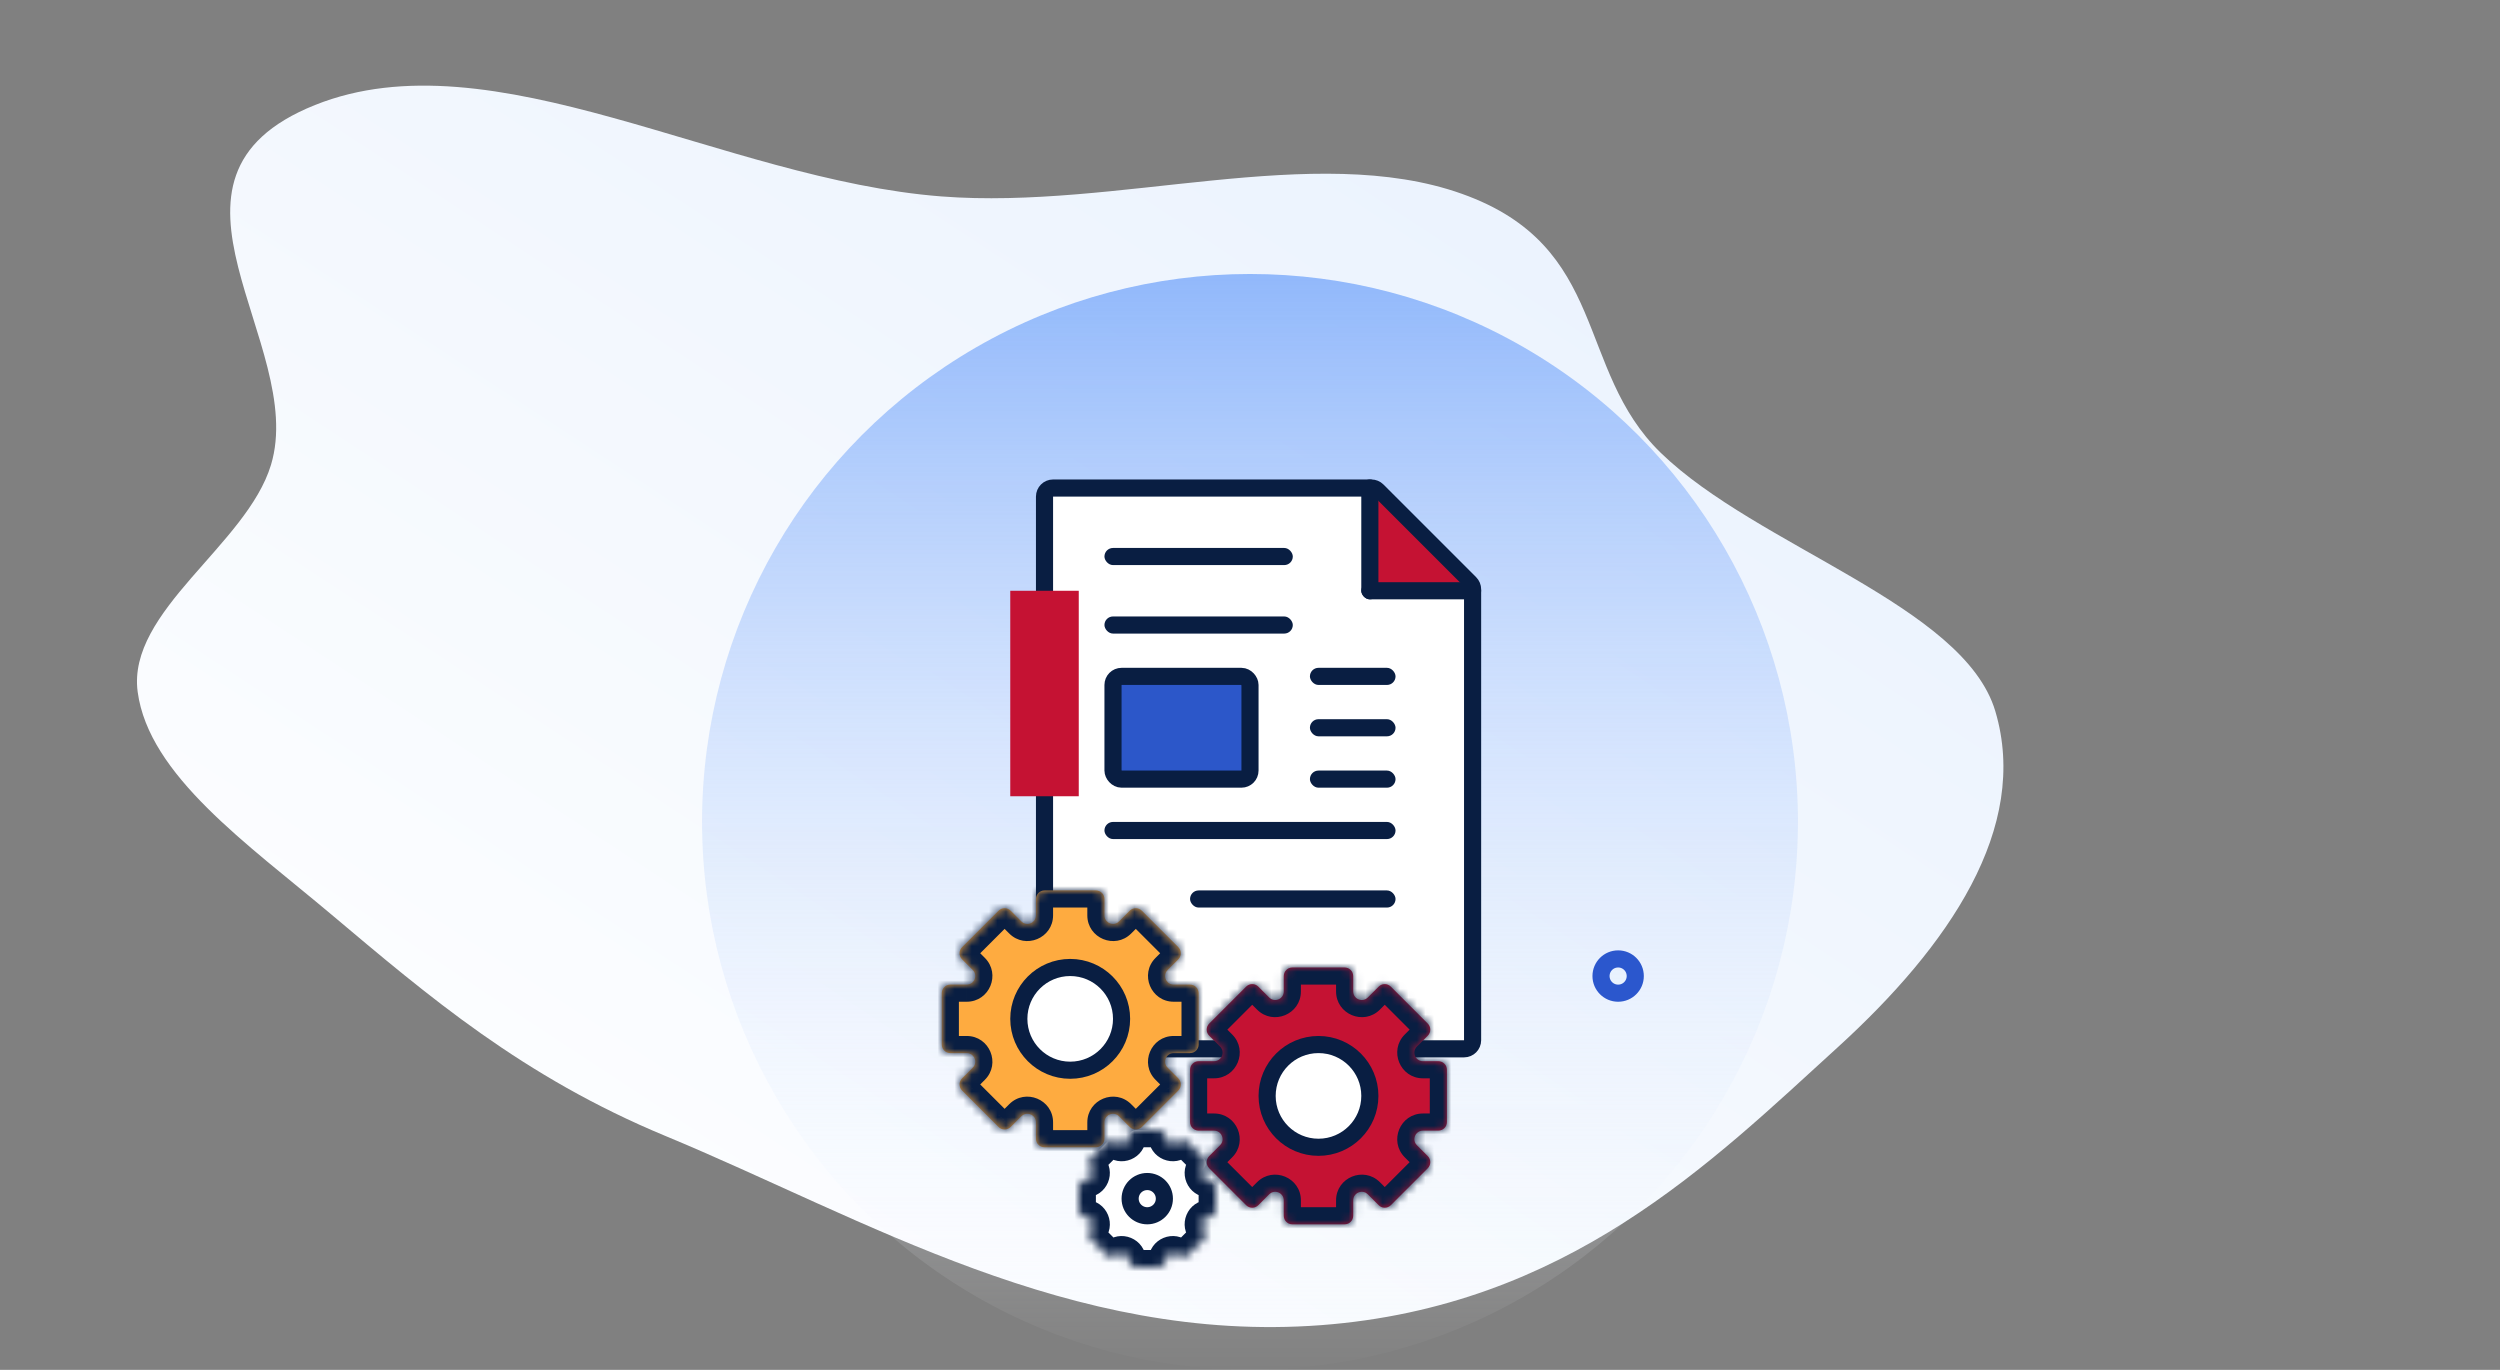
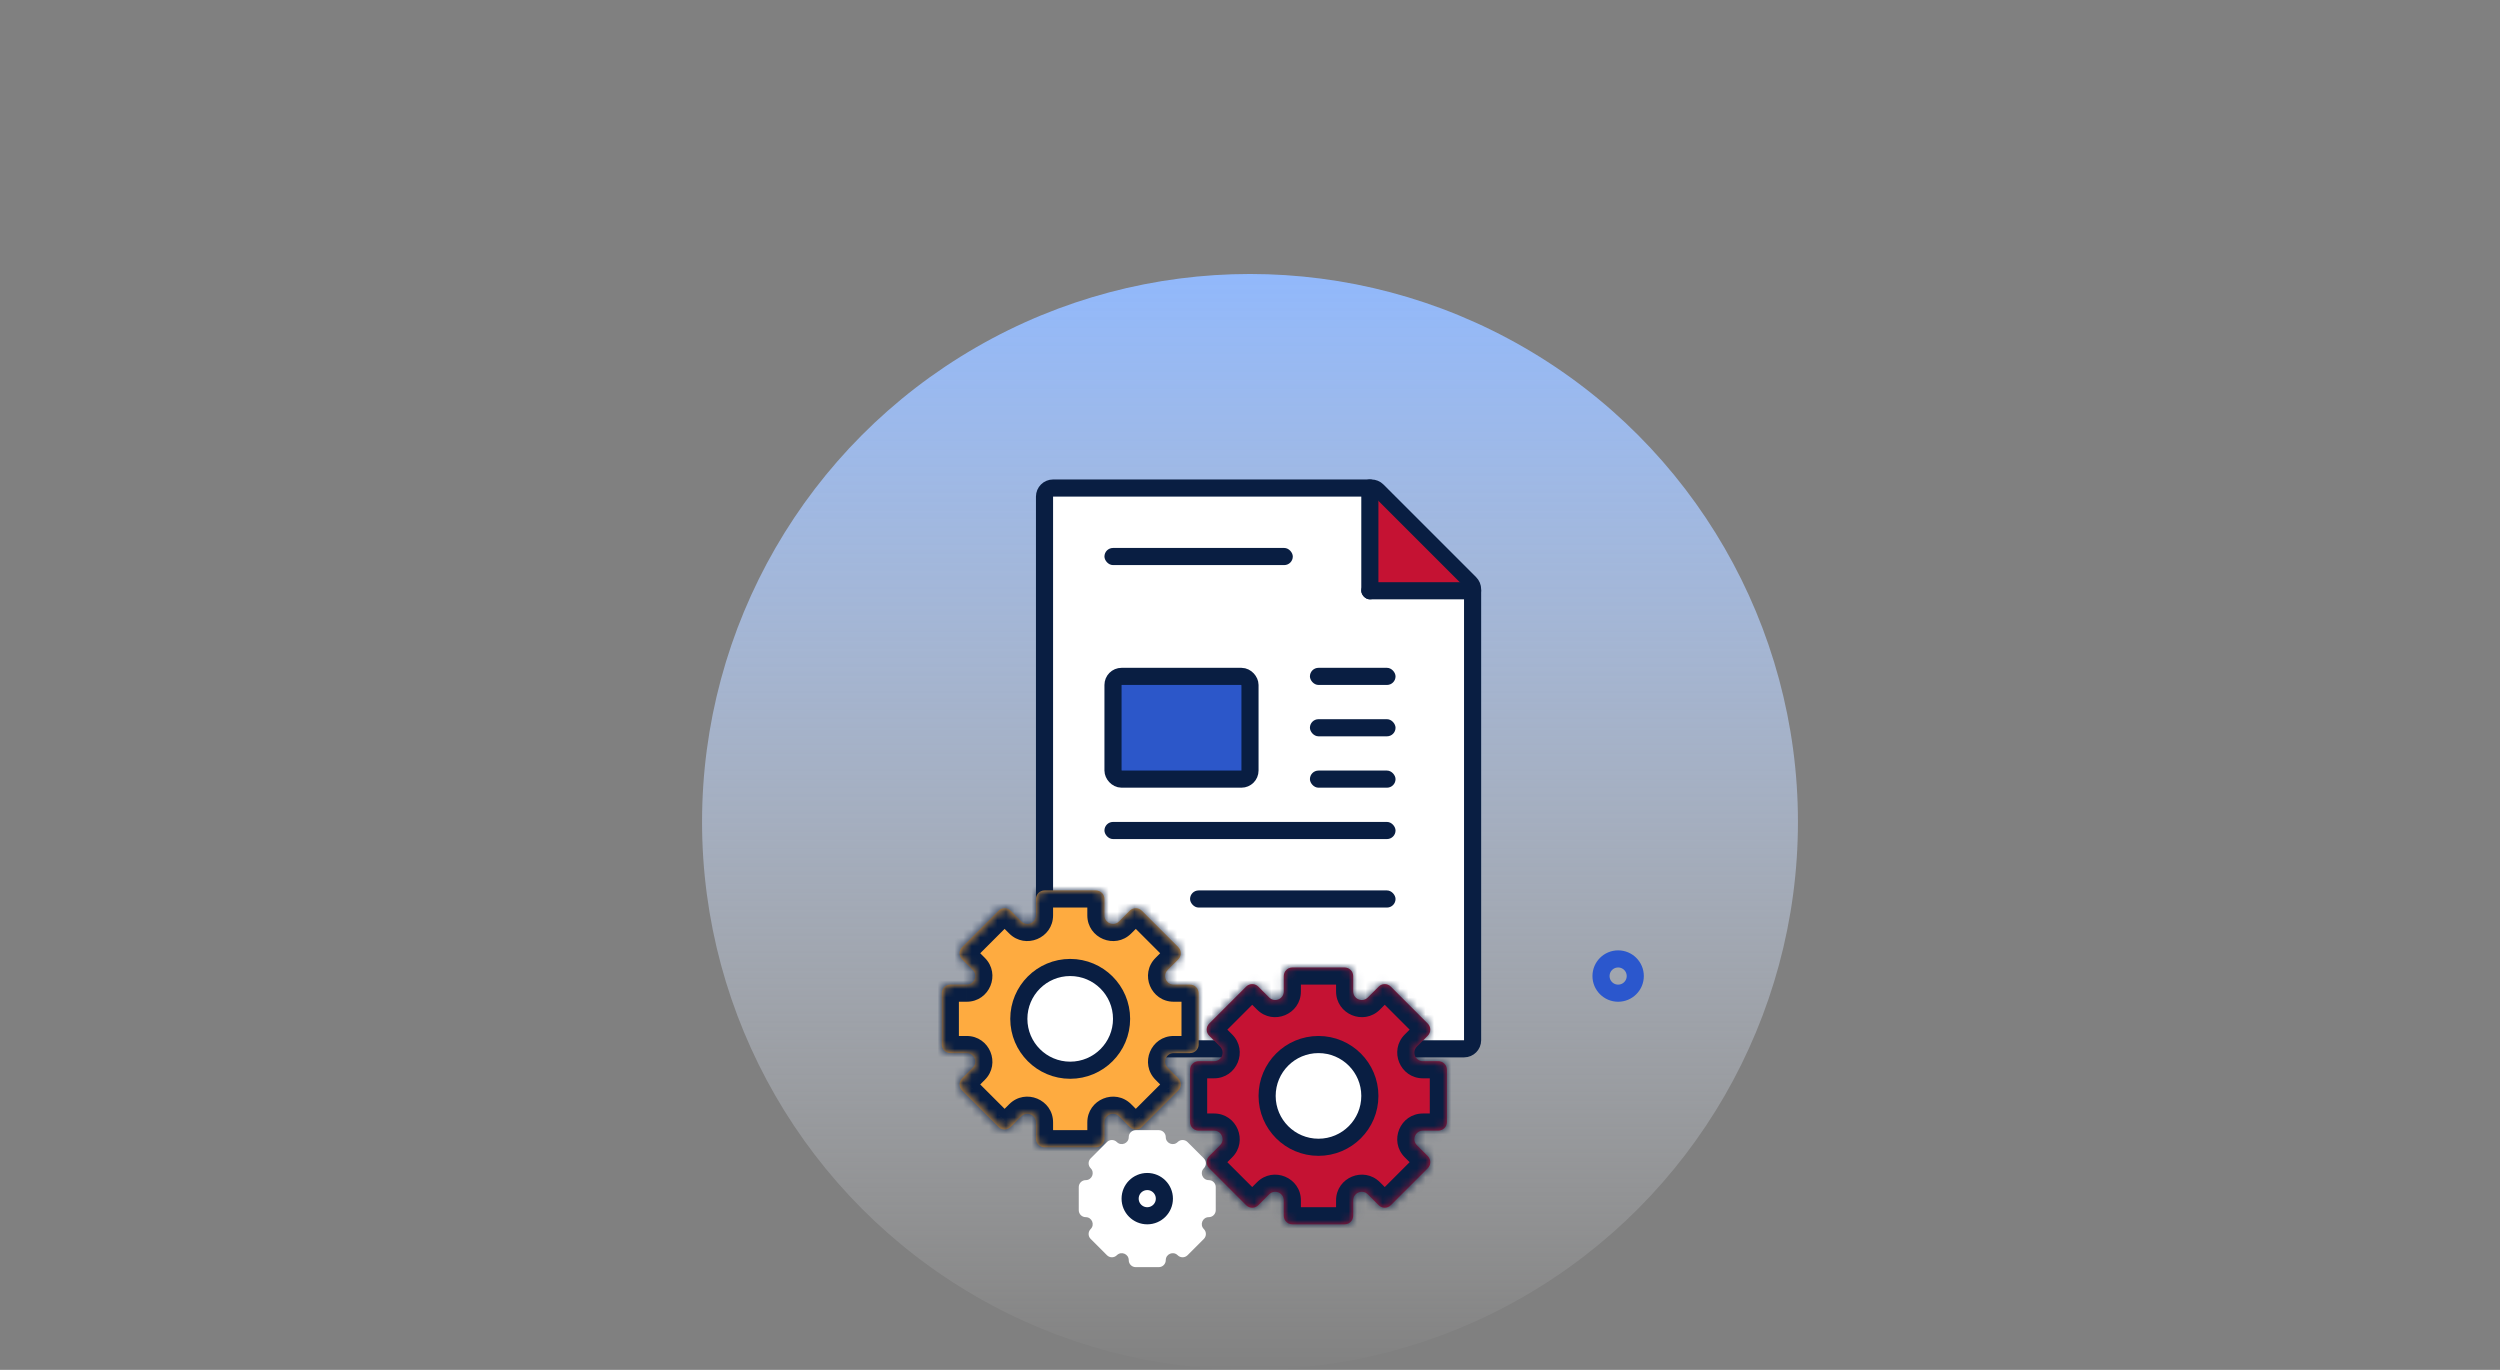
<svg xmlns="http://www.w3.org/2000/svg" style="fill:none" version="1.1" viewBox="0 0 292 160" height="160" width="292">
  <rect x="0" y="0" width="292" height="160" fill="#808080" stroke="none" />
-   <path style="clip-rule:evenodd;fill:url(#paint0_linear);fill-rule:evenodd" id="path7374" d="m 109.972,22.944 c 20.471,1.585 43.545,-6.45 60.787,-0.303 17.252,6.15 13.186,20.516 23.226,30.256 11.279,10.94 35.397,17.817 39.068,30.172 4.044,13.61 -5.4,27.413 -18.432,39.278 -14.763,13.44 -31.6,30.263 -60.33,32.431 -29.278,2.208 -53.169,-12.385 -76.58,-22.102 -16.687,-6.927 -27.677,-16.33 -39.031,-25.885 -9.77,-8.222 -21.297,-16.246 -22.6,-25.98 -1.264,-9.437 12.75,-17.177 15.572,-26.515 4.274,-14.145 -16.223,-33.478 5.143,-42.031 20.698,-8.286 47.644,8.701 73.177,10.679 z" />
  <ellipse style="fill:url(#paint1_linear)" id="ellipse7376" ry="63.999" rx="64" cy="96.001" cx="146" />
  <path style="fill:#ffffff;stroke:#091e42;stroke-width:2" id="path7378" d="m 121.999,58.002 c 0,-0.552 0.448,-1 1,-1 h 37.172 c 0.265,0 0.519,0.105 0.707,0.293 l 10.828,10.828 c 0.188,0.188 0.293,0.442 0.293,0.707 V 121.502 c 0,0.552 -0.448,1 -1,1 h -48 c -0.552,0 -1,-0.448 -1,-1 z" />
  <path style="fill:#c51233" id="path7380" d="m 159.999,57.502 11.5,11.5 h -11.5 z" />
  <rect style="fill:#091e42" id="rect7382" rx="1" y="64.002" x="128.999" height="2" width="22" />
-   <rect style="fill:#091e42" id="rect7384" rx="1" y="72.002" x="128.999" height="2" width="22" />
  <rect style="fill:#091e42" id="rect7386" rx="1" y="68.002" x="158.999" height="2" width="14" />
  <rect style="fill:#091e42" id="rect7388" rx="1" y="56.002" x="158.999" height="14" width="2" />
  <rect style="fill:#2c57c9;stroke:#091e42;stroke-width:2" id="rect7390" rx="1" y="79.002" x="129.999" height="12" width="16" />
  <rect style="fill:#091e42" id="rect7392" rx="1" y="96.002" x="128.999" height="2" width="34" />
  <rect style="fill:#091e42" id="rect7394" rx="1" y="104.002" x="138.999" height="2" width="24" />
  <rect style="fill:#091e42" id="rect7396" rx="1" y="78.002" x="152.999" height="2" width="10" />
  <rect style="fill:#091e42" id="rect7398" rx="1" y="84.002" x="152.999" height="2" width="10" />
  <rect style="fill:#091e42" id="rect7400" rx="1" y="90.002" x="152.999" height="2" width="10" />
  <mask fill="#fff" id="gpvyrcuioa">
    <path style="clip-rule:evenodd;fill-rule:evenodd" id="path7402" d="m 160,104 c 0.552,0 1,0.448 1,1 v 1.91 c 0,0.891 1.077,1.337 1.707,0.707 l 1.248,-1.248 c 0.391,-0.39 1.024,-0.39 1.414,0 l 4.262,4.262 c 0.39,0.39 0.39,1.023 0,1.414 l -1.248,1.248 c -0.63,0.63 -0.184,1.707 0.707,1.707 H 171 c 0.552,0 1,0.448 1,1 v 6 c 0,0.552 -0.448,1 -1,1 h -1.91 c -0.891,0 -1.337,1.077 -0.707,1.707 l 1.248,1.248 c 0.39,0.391 0.39,1.024 0,1.414 l -4.262,4.262 c -0.39,0.39 -1.024,0.39 -1.414,0 l -1.248,-1.248 C 162.077,129.753 161,130.199 161,131.09 V 133 c 0,0.552 -0.448,1 -1,1 h -6 c -0.552,0 -1,-0.448 -1,-1 v -1.91 c 0,-0.891 -1.077,-1.337 -1.707,-0.707 l -1.248,1.248 c -0.39,0.39 -1.024,0.39 -1.414,0 l -4.262,-4.262 c -0.39,-0.39 -0.39,-1.024 0,-1.414 l 1.248,-1.248 c 0.63,-0.63 0.184,-1.707 -0.707,-1.707 H 143 c -0.552,0 -1,-0.448 -1,-1 v -6 c 0,-0.552 0.448,-1 1,-1 h 1.91 c 0.891,0 1.337,-1.077 0.707,-1.707 l -1.248,-1.248 c -0.391,-0.391 -0.391,-1.024 0,-1.415 l 4.261,-4.261 c 0.391,-0.391 1.024,-0.391 1.415,0 l 1.248,1.248 c 0.63,0.63 1.707,0.184 1.707,-0.707 V 105 c 0,-0.552 0.448,-1 1,-1 z" />
  </mask>
  <path style="clip-rule:evenodd;fill:#feab40;fill-rule:evenodd" id="path7405" d="m 127.999,104.002 c 0.552,0 1,0.448 1,1 v 1.91 c 0,0.891 1.077,1.337 1.707,0.707 l 1.248,-1.248 c 0.391,-0.39 1.024,-0.39 1.414,0 l 4.262,4.262 c 0.39,0.39 0.39,1.023 0,1.414 l -1.248,1.248 c -0.63,0.63 -0.184,1.707 0.707,1.707 h 1.91 c 0.552,0 1,0.448 1,1 v 6 c 0,0.552 -0.448,1 -1,1 h -1.91 c -0.891,0 -1.337,1.077 -0.707,1.707 l 1.248,1.248 c 0.39,0.391 0.39,1.024 0,1.414 l -4.262,4.262 c -0.39,0.39 -1.024,0.39 -1.414,0 l -1.248,-1.248 c -0.63,-0.63 -1.707,-0.184 -1.707,0.707 v 1.91 c 0,0.552 -0.448,1 -1,1 h -6 c -0.552,0 -1,-0.448 -1,-1 v -1.91 c 0,-0.891 -1.077,-1.337 -1.707,-0.707 l -1.248,1.248 c -0.39,0.39 -1.024,0.39 -1.414,0 l -4.262,-4.262 c -0.39,-0.39 -0.39,-1.024 0,-1.414 l 1.248,-1.248 c 0.63,-0.63 0.184,-1.707 -0.707,-1.707 h -1.91 c -0.552,0 -1,-0.448 -1,-1 v -6 c 0,-0.552 0.448,-1 1,-1 h 1.91 c 0.891,0 1.337,-1.077 0.707,-1.707 l -1.248,-1.248 c -0.391,-0.391 -0.391,-1.024 0,-1.415 l 4.261,-4.261 c 0.391,-0.391 1.024,-0.391 1.415,0 l 1.248,1.248 c 0.63,0.63 1.707,0.184 1.707,-0.707 v -1.91 c 0,-0.552 0.448,-1 1,-1 z" />
  <path transform="translate(-32.001,0.002)" style="fill:#091e42" id="path7407" mask="url(#gpvyrcuioa)" d="m 144.369,112.045 -1.414,1.414 z m 0,-1.415 -1.414,-1.414 z m 1.248,14.077 -1.414,-1.414 z m -1.248,2.662 -1.414,1.414 z m 0,-1.414 -1.414,-1.414 z m 5.676,5.676 1.414,1.414 z m -1.414,0 -1.414,1.414 z m 2.662,-1.248 -1.414,-1.414 z m 17.09,-17.09 -1.414,-1.414 z m 1.248,-2.662 -1.414,1.414 z m -5.676,-4.262 -1.414,-1.414 z m 1.414,0 -1.414,1.415 z M 163,106.91 V 105 h -4 v 1.91 z m -0.459,-1.955 -1.248,1.248 2.828,2.829 1.248,-1.248 z m 8.504,4.262 -4.261,-4.262 -2.829,2.829 4.262,4.261 z m -1.248,5.49 1.248,-1.248 -2.828,-2.828 -1.248,1.248 z M 171,113 h -1.91 v 4 H 171 Z m 3,9 v -6 h -4 v 6 z m -4.91,3 H 171 v -4 h -1.91 z m -2.121,1.121 1.248,1.248 2.828,-2.828 -1.248,-1.248 z m 1.248,-0.166 -4.262,4.262 2.828,2.828 4.262,-4.262 z m -2.848,4.262 -1.248,-1.248 -2.828,2.828 1.248,1.248 z M 163,133 v -1.91 h -4 V 133 Z m -9,3 h 6 v -4 h -6 z m -3,-4.91 V 133 h 4 v -1.91 z m 0.459,1.955 1.248,-1.248 -2.828,-2.828 -1.248,1.247 z m -8.504,-4.262 4.262,4.262 2.828,-2.829 -4.261,-4.261 z m 1.248,-5.49 -1.248,1.248 2.829,2.828 1.248,-1.248 z M 143,125 h 1.91 v -4 H 143 Z m -3,-9 v 6 h 4 v -6 z m 4.91,-3 H 143 v 4 h 1.91 z m 2.121,-1.121 -1.248,-1.249 -2.828,2.829 1.248,1.248 z m -1.248,0.166 4.262,-4.262 -2.829,-2.828 -4.261,4.261 z m 2.847,-4.262 1.249,1.248 2.828,-2.828 -1.248,-1.248 z M 151,105 v 1.91 h 4 V 105 Z m 9,-3 h -6 v 4 h 6 z m -5,3 c 0,0.552 -0.448,1 -1,1 v -4 c -1.657,0 -3,1.343 -3,3 z m -5.121,4.031 c 1.89,1.89 5.121,0.552 5.121,-2.121 h -4 c 0,-0.891 1.077,-1.337 1.707,-0.707 z m 0.166,-1.248 c -0.391,0.391 -1.024,0.391 -1.415,0 l 2.829,-2.828 c -1.172,-1.172 -3.071,-1.172 -4.243,0 z m -4.262,2.847 c 0.39,0.391 0.39,1.024 0,1.415 l -2.828,-2.829 c -1.172,1.172 -1.172,3.071 0,4.243 z M 144.91,117 c 2.673,0 4.011,-3.231 2.121,-5.121 l -2.828,2.828 C 143.573,114.077 144.019,113 144.91,113 Z M 144,116 c 0,0.552 -0.448,1 -1,1 v -4 c -1.657,0 -3,1.343 -3,3 z m -1,5 c 0.552,0 1,0.448 1,1 h -4 c 0,1.657 1.343,3 3,3 z m 4.032,5.121 c 1.889,-1.89 0.551,-5.121 -2.122,-5.121 v 4 c -0.891,0 -1.337,-1.077 -0.707,-1.707 z m -1.248,-0.166 c 0.39,0.39 0.39,1.024 0,1.414 l -2.829,-2.828 c -1.171,1.171 -1.171,3.071 0,4.242 z m 2.847,4.261 c 0.39,-0.39 1.024,-0.39 1.414,0 l -2.828,2.829 c 1.171,1.171 3.071,1.171 4.242,0 z M 155,131.09 c 0,-2.673 -3.231,-4.011 -5.121,-2.121 l 2.828,2.828 c -0.63,0.63 -1.707,0.184 -1.707,-0.707 z m -1,0.91 c 0.552,0 1,0.448 1,1 h -4 c 0,1.657 1.343,3 3,3 z m 5,1 c 0,-0.552 0.448,-1 1,-1 v 4 c 1.657,0 3,-1.343 3,-3 z m 5.121,-4.031 c -1.89,-1.89 -5.121,-0.552 -5.121,2.121 h 4 c 0,0.891 -1.077,1.337 -1.707,0.707 z m -0.166,1.248 c 0.39,-0.391 1.024,-0.391 1.414,0 l -2.828,2.828 c 1.171,1.172 3.071,1.172 4.242,0 z m 4.262,-2.848 c -0.391,-0.39 -0.391,-1.023 0,-1.414 l 2.828,2.828 c 1.172,-1.171 1.172,-3.071 0,-4.242 z M 169.09,121 c -2.673,0 -4.011,3.231 -2.121,5.121 l 2.828,-2.828 c 0.63,0.63 0.184,1.707 -0.707,1.707 z m 0.91,1 c 0,-0.552 0.448,-1 1,-1 v 4 c 1.657,0 3,-1.343 3,-3 z m 1,-5 c -0.552,0 -1,-0.448 -1,-1 h 4 c 0,-1.657 -1.343,-3 -3,-3 z m -4.031,-5.121 c -1.89,1.89 -0.552,5.121 2.121,5.121 v -4 c 0.891,0 1.337,1.077 0.707,1.707 z m 1.248,0.166 c -0.391,-0.391 -0.391,-1.024 0,-1.414 l 2.828,2.828 c 1.171,-1.171 1.172,-3.071 0,-4.242 z m -2.848,-4.261 c -0.39,0.39 -1.023,0.39 -1.414,0 l 2.829,-2.829 c -1.172,-1.171 -3.072,-1.171 -4.243,0 z M 163,105 c 0,-1.657 -1.343,-3 -3,-3 v 4 c -0.552,0 -1,-0.448 -1,-1 z m -4,1.91 c 0,2.673 3.231,4.011 5.121,2.122 l -2.828,-2.829 c 0.63,-0.63 1.707,-0.184 1.707,0.707 z" />
  <circle style="fill:#ffffff;stroke:#091e42;stroke-width:2" id="circle7409" r="6" cy="119.002" cx="124.999" />
  <mask fill="#fff" id="o4er849irb">
    <path style="clip-rule:evenodd;fill-rule:evenodd" id="path7411" d="m 189.054,113 c 0.552,0 1,0.448 1,1 v 1.798 c 0,0.891 1.077,1.337 1.707,0.707 l 1.272,-1.271 c 0.39,-0.391 1.023,-0.391 1.414,0 l 4.319,4.319 c 0.391,0.39 0.391,1.024 0,1.414 l -1.272,1.272 c -0.63,0.63 -0.183,1.707 0.707,1.707 H 200 c 0.552,0 1,0.448 1,1 v 6.108 c 0,0.552 -0.448,1 -1,1 h -1.798 c -0.891,0 -1.337,1.077 -0.708,1.707 l 1.272,1.272 c 0.391,0.39 0.391,1.023 0,1.414 l -4.319,4.319 c -0.391,0.391 -1.024,0.391 -1.414,0 l -1.272,-1.272 c -0.63,-0.63 -1.707,-0.183 -1.707,0.707 V 142 c 0,0.552 -0.448,1 -1,1 h -6.108 c -0.552,0 -1,-0.448 -1,-1 v -1.798 c 0,-0.891 -1.077,-1.338 -1.707,-0.708 l -1.272,1.272 c -0.39,0.391 -1.024,0.391 -1.414,0 l -4.319,-4.319 c -0.391,-0.391 -0.391,-1.024 0,-1.414 l 1.271,-1.272 c 0.63,-0.63 0.184,-1.707 -0.707,-1.707 H 172 c -0.552,0 -1,-0.448 -1,-1 v -6.108 c 0,-0.552 0.448,-1 1,-1 h 1.798 c 0.891,0 1.338,-1.077 0.708,-1.707 l -1.272,-1.272 c -0.391,-0.391 -0.391,-1.024 0,-1.414 l 4.319,-4.319 c 0.39,-0.391 1.024,-0.391 1.414,0 l 1.272,1.271 c 0.63,0.63 1.707,0.184 1.707,-0.707 V 114 c 0,-0.552 0.448,-1 1,-1 z" />
  </mask>
  <path style="clip-rule:evenodd;fill:#c51233;fill-rule:evenodd" id="path7414" d="m 157.053,113.002 c 0.552,0 1,0.448 1,1 v 1.798 c 0,0.891 1.077,1.337 1.707,0.707 l 1.272,-1.271 c 0.39,-0.391 1.023,-0.391 1.414,0 l 4.319,4.319 c 0.391,0.39 0.391,1.024 0,1.414 l -1.272,1.272 c -0.63,0.63 -0.183,1.707 0.707,1.707 h 1.799 c 0.552,0 1,0.448 1,1 v 6.108 c 0,0.552 -0.448,1 -1,1 h -1.798 c -0.891,0 -1.337,1.077 -0.708,1.707 l 1.272,1.272 c 0.391,0.39 0.391,1.023 0,1.414 l -4.319,4.319 c -0.391,0.391 -1.024,0.391 -1.414,0 l -1.272,-1.272 c -0.63,-0.63 -1.707,-0.183 -1.707,0.707 v 1.799 c 0,0.552 -0.448,1 -1,1 h -6.108 c -0.552,0 -1,-0.448 -1,-1 v -1.798 c 0,-0.891 -1.077,-1.338 -1.707,-0.708 l -1.272,1.272 c -0.39,0.391 -1.024,0.391 -1.414,0 l -4.319,-4.319 c -0.391,-0.391 -0.391,-1.024 0,-1.414 l 1.271,-1.272 c 0.63,-0.63 0.184,-1.707 -0.707,-1.707 h -1.798 c -0.552,0 -1,-0.448 -1,-1 v -6.108 c 0,-0.552 0.448,-1 1,-1 h 1.798 c 0.891,0 1.338,-1.077 0.708,-1.707 l -1.272,-1.272 c -0.391,-0.391 -0.391,-1.024 0,-1.414 l 4.319,-4.319 c 0.39,-0.391 1.024,-0.391 1.414,0 l 1.272,1.271 c 0.63,0.63 1.707,0.184 1.707,-0.707 v -1.798 c 0,-0.552 0.448,-1 1,-1 z" />
  <path transform="translate(-32.001,0.002)" style="fill:#091e42" id="path7416" mask="url(#o4er849irb)" d="m 180.239,116.505 -1.414,1.415 z m -1.272,-1.271 -1.414,1.414 z m -5.733,5.733 -1.414,1.414 z m 1.271,12.794 -1.414,-1.414 z m -1.271,2.686 -1.414,1.414 z m 0,-1.414 -1.414,-1.414 z m 5.733,5.733 1.414,1.414 z m -1.414,0 1.414,-1.414 z m 19.941,-18.527 -1.414,-1.414 z m 1.272,-1.272 1.414,1.414 z m -5.733,-5.733 1.414,1.414 z m 1.414,0 -1.414,1.414 z m -2.686,1.271 1.414,1.415 z m 0.293,-0.707 V 114 h -4 v 1.798 z m -0.435,-1.978 -1.272,1.271 2.828,2.829 1.272,-1.272 z m 8.561,4.319 -4.319,-4.319 -2.828,2.828 4.319,4.319 z m -1.271,5.514 1.271,-1.272 -2.828,-2.828 -1.272,1.272 z M 200,121.946 h -1.799 v 4 H 200 Z m 3,9.108 v -6.108 h -4 v 6.108 z m -4.798,3 H 200 v -4 h -1.798 z m -2.122,1.121 1.272,1.272 2.828,-2.829 -1.271,-1.271 z m 1.272,-0.142 -4.319,4.319 2.828,2.828 4.319,-4.319 z m -2.905,4.319 -1.272,-1.272 -2.828,2.829 1.272,1.271 z M 192.054,142 v -1.799 h -4 V 142 Z m -9.108,3 h 6.108 v -4 h -6.108 z m -3,-4.798 V 142 h 4 v -1.798 z m 0.435,1.978 1.272,-1.271 -2.828,-2.829 -1.272,1.272 z m -8.561,-4.319 4.319,4.319 2.828,-2.828 -4.319,-4.319 z m 1.271,-5.514 -1.271,1.272 2.828,2.828 1.272,-1.272 z M 172,134.054 h 1.798 v -4 H 172 Z m -3,-9.108 v 6.108 h 4 v -6.108 z m 4.798,-3 H 172 v 4 h 1.798 z m 2.122,-1.121 -1.272,-1.272 -2.828,2.828 1.271,1.272 z m -1.272,0.142 4.319,-4.319 -2.828,-2.829 -4.319,4.32 z m 2.905,-4.319 1.272,1.272 2.828,-2.829 -1.272,-1.272 z M 179.946,114 v 1.798 h 4 V 114 Z m 9.108,-3 h -6.108 v 4 h 6.108 z m -5.108,3 c 0,0.552 -0.448,1 -1,1 v -4 c -1.657,0 -3,1.343 -3,3 z m -5.121,3.92 c 1.889,1.89 5.121,0.551 5.121,-2.122 h -4 c 0,-0.891 1.077,-1.337 1.707,-0.707 z m 0.142,-1.272 c -0.39,0.39 -1.024,0.39 -1.414,0 l 2.828,-2.829 c -1.171,-1.171 -3.071,-1.171 -4.242,0 z m -4.319,2.905 c 0.39,0.39 0.39,1.023 0,1.414 l -2.828,-2.828 c -1.172,1.171 -1.172,3.071 0,4.242 z m -0.85,6.393 c 2.673,0 4.012,-3.231 2.122,-5.121 l -2.829,2.828 c -0.63,-0.63 -0.183,-1.707 0.707,-1.707 z m -0.798,-1 c 0,0.552 -0.448,1 -1,1 v -4 c -1.657,0 -3,1.343 -3,3 z m -1,5.108 c 0.552,0 1,0.448 1,1 h -4 c 0,1.657 1.343,3 3,3 z m 3.92,5.121 c 1.89,-1.89 0.551,-5.121 -2.122,-5.121 v 4 c -0.891,0 -1.337,-1.077 -0.707,-1.707 z m -1.272,-0.142 c 0.391,0.39 0.391,1.023 0,1.414 l -2.828,-2.828 c -1.172,1.171 -1.172,3.071 0,4.242 z m 2.905,4.319 c 0.39,-0.391 1.024,-0.391 1.414,0 l -2.828,2.828 c 1.171,1.172 3.071,1.172 4.242,0 z m 6.393,0.85 c 0,-2.673 -3.232,-4.012 -5.121,-2.122 l 2.828,2.829 c -0.63,0.63 -1.707,0.183 -1.707,-0.707 z m -1,0.798 c 0.552,0 1,0.448 1,1 h -4 c 0,1.657 1.343,3 3,3 z m 5.108,1 c 0,-0.552 0.448,-1 1,-1 v 4 c 1.657,0 3,-1.343 3,-3 z m 5.121,-3.92 c -1.89,-1.89 -5.121,-0.551 -5.121,2.121 h 4 c 0,0.891 -1.077,1.337 -1.707,0.708 z m -0.142,1.272 c 0.39,-0.391 1.023,-0.391 1.414,0 l -2.828,2.828 c 1.171,1.172 3.071,1.172 4.242,0 z m 4.319,-2.905 c -0.391,-0.391 -0.391,-1.024 0,-1.414 l 2.828,2.828 c 1.172,-1.171 1.172,-3.071 0,-4.243 z m 0.85,-6.393 c -2.673,0 -4.012,3.231 -2.122,5.121 l 2.829,-2.828 c 0.63,0.63 0.184,1.707 -0.707,1.707 z m 0.798,1 c 0,-0.552 0.448,-1 1,-1 v 4 c 1.657,0 3,-1.343 3,-3 z m 1,-5.108 c -0.552,0 -1,-0.448 -1,-1 h 4 c 0,-1.657 -1.343,-3 -3,-3 z m -3.92,-5.121 c -1.89,1.89 -0.551,5.121 2.121,5.121 v -4 c 0.891,0 1.338,1.077 0.708,1.707 z m 1.272,0.142 c -0.391,-0.39 -0.391,-1.024 0,-1.414 l 2.828,2.828 c 1.172,-1.171 1.172,-3.071 0,-4.242 z m -2.905,-4.319 c -0.391,0.391 -1.024,0.391 -1.414,0 l 2.828,-2.828 c -1.171,-1.172 -3.071,-1.172 -4.242,0 z M 192.054,114 c 0,-1.657 -1.343,-3 -3,-3 v 4 c -0.552,0 -1,-0.448 -1,-1 z m -4,1.798 c 0,2.673 3.231,4.012 5.121,2.122 l -2.828,-2.829 c 0.63,-0.63 1.707,-0.184 1.707,0.707 z" />
  <circle style="fill:#ffffff;stroke:#091e42;stroke-width:2" id="circle7418" r="6" cy="128.002" cx="153.999" />
  <mask fill="#fff" id="m46afvyhsc">
-     <path style="clip-rule:evenodd;fill-rule:evenodd" id="path7420" d="m 167.348,132 c 0.449,0 0.814,0.365 0.814,0.814 0,0.726 0.877,1.089 1.39,0.576 0.318,-0.318 0.834,-0.318 1.152,0 l 1.906,1.906 c 0.318,0.318 0.318,0.834 0,1.152 -0.513,0.513 -0.15,1.39 0.576,1.39 0.449,0 0.814,0.364 0.814,0.814 v 2.696 c 0,0.45 -0.365,0.814 -0.814,0.814 -0.726,0 -1.089,0.877 -0.576,1.39 0.318,0.318 0.318,0.834 0,1.152 l -1.906,1.906 c -0.318,0.318 -0.834,0.318 -1.152,0 -0.513,-0.513 -1.39,-0.15 -1.39,0.576 0,0.449 -0.365,0.814 -0.814,0.814 h -2.696 c -0.45,0 -0.814,-0.365 -0.814,-0.814 0,-0.726 -0.877,-1.089 -1.39,-0.576 -0.318,0.318 -0.834,0.318 -1.152,0 l -1.906,-1.906 c -0.318,-0.318 -0.318,-0.834 0,-1.152 0.513,-0.513 0.15,-1.39 -0.576,-1.39 -0.449,0 -0.814,-0.364 -0.814,-0.814 v -2.696 c 0,-0.45 0.365,-0.814 0.814,-0.814 0.726,0 1.089,-0.877 0.576,-1.39 -0.318,-0.318 -0.318,-0.834 0,-1.152 l 1.906,-1.906 c 0.318,-0.318 0.834,-0.318 1.152,0 0.513,0.513 1.39,0.15 1.39,-0.576 0,-0.449 0.364,-0.814 0.814,-0.814 z" />
-   </mask>
+     </mask>
  <path style="clip-rule:evenodd;fill:#ffffff;fill-rule:evenodd" id="path7423" d="m 135.347,132.002 c 0.449,0 0.814,0.365 0.814,0.814 0,0.726 0.877,1.089 1.39,0.576 0.318,-0.318 0.834,-0.318 1.152,0 l 1.906,1.906 c 0.318,0.318 0.318,0.834 0,1.152 -0.513,0.513 -0.15,1.39 0.576,1.39 0.449,0 0.814,0.364 0.814,0.814 v 2.696 c 0,0.45 -0.365,0.814 -0.814,0.814 -0.726,0 -1.089,0.877 -0.576,1.39 0.318,0.318 0.318,0.834 0,1.152 l -1.906,1.906 c -0.318,0.318 -0.834,0.318 -1.152,0 -0.513,-0.513 -1.39,-0.15 -1.39,0.576 0,0.449 -0.365,0.814 -0.814,0.814 h -2.696 c -0.45,0 -0.814,-0.365 -0.814,-0.814 0,-0.726 -0.877,-1.089 -1.39,-0.576 -0.318,0.318 -0.834,0.318 -1.152,0 l -1.906,-1.906 c -0.318,-0.318 -0.318,-0.834 0,-1.152 0.513,-0.513 0.15,-1.39 -0.576,-1.39 -0.449,0 -0.814,-0.364 -0.814,-0.814 v -2.696 c 0,-0.45 0.365,-0.814 0.814,-0.814 0.726,0 1.089,-0.877 0.576,-1.39 -0.318,-0.318 -0.318,-0.834 0,-1.152 l 1.906,-1.906 c 0.318,-0.318 0.834,-0.318 1.152,0 0.513,0.513 1.39,0.15 1.39,-0.576 0,-0.449 0.364,-0.814 0.814,-0.814 z" />
  <path transform="translate(-32.001,0.002)" style="fill:#091e42" id="path7425" mask="url(#m46afvyhsc)" d="m 161.296,146.61 -1.414,1.414 z m 11.314,-11.314 1.414,-1.414 z m -1.906,-1.906 1.414,-1.414 z m 3.32,0.492 -1.906,-1.906 -2.828,2.828 1.906,1.906 z m 1.976,7.466 v -2.696 h -4 v 2.696 z m -4.804,1.941 -1.907,1.907 2.829,2.828 1.906,-1.906 z M 164.652,150 h 2.696 v -4 h -2.696 z m -6.676,-3.882 1.906,1.906 2.829,-2.828 -1.907,-1.907 z M 156,138.652 v 2.696 h 4 v -2.696 z m 4.804,-1.942 1.906,-1.906 -2.828,-2.828 -1.906,1.906 z m 6.544,-6.71 h -2.696 v 4 h 2.696 z m -1.51,2.814 c 0,0.655 -0.531,1.186 -1.186,1.186 v -4 c -1.554,0 -2.814,1.26 -2.814,2.814 z m -4.805,1.99 c 1.773,1.773 4.805,0.518 4.805,-1.99 h -4 c 0,-1.056 1.277,-1.585 2.024,-0.838 z m 1.677,0 c -0.463,0.463 -1.214,0.463 -1.677,0 l 2.829,-2.828 c -1.099,-1.099 -2.881,-1.099 -3.98,0 z m -1.906,0.23 c 0.463,0.463 0.463,1.213 0,1.676 l -2.828,-2.828 c -1.099,1.099 -1.099,2.881 0,3.98 z m -1.99,4.804 c 2.508,0 3.763,-3.032 1.99,-4.804 l -2.828,2.828 c -0.747,-0.747 -0.219,-2.024 0.838,-2.024 z M 160,138.652 c 0,0.655 -0.531,1.186 -1.186,1.186 v -4 c -1.554,0 -2.814,1.26 -2.814,2.814 z m -1.186,1.51 c 0.655,0 1.186,0.531 1.186,1.186 h -4 c 0,1.554 1.26,2.814 2.814,2.814 z m 1.99,4.804 c 1.773,-1.773 0.517,-4.804 -1.99,-4.804 v 4 c -1.056,0 -1.585,-1.277 -0.838,-2.024 z m 0,-1.677 c 0.463,0.464 0.463,1.214 0,1.677 l -2.828,-2.828 c -1.099,1.099 -1.099,2.881 0,3.98 z m 0.23,1.907 c 0.463,-0.463 1.213,-0.463 1.677,0 l -2.829,2.828 c 1.099,1.099 2.881,1.099 3.98,0 z m 4.804,1.99 c 0,-2.507 -3.031,-3.763 -4.804,-1.99 l 2.828,2.828 c -0.747,0.748 -2.024,0.218 -2.024,-0.838 z M 164.652,146 c 0.655,0 1.186,0.531 1.186,1.186 h -4 c 0,1.554 1.26,2.814 2.814,2.814 z m 1.51,1.186 c 0,-0.655 0.531,-1.186 1.186,-1.186 v 4 c 1.554,0 2.814,-1.26 2.814,-2.814 z m 4.804,-1.99 c -1.773,-1.773 -4.804,-0.517 -4.804,1.99 h 4 c 0,1.056 -1.277,1.585 -2.024,0.838 z m -1.677,0 c 0.463,-0.463 1.214,-0.463 1.677,0 l -2.828,2.828 c 1.099,1.099 2.881,1.099 3.98,0 z m 1.907,-0.23 c -0.463,-0.463 -0.463,-1.213 0,-1.677 l 2.828,2.829 c 1.099,-1.099 1.099,-2.881 0,-3.98 z m 1.99,-4.804 c -2.507,0 -3.764,3.031 -1.99,4.804 l 2.828,-2.828 c 0.747,0.747 0.218,2.024 -0.838,2.024 z M 172,141.348 c 0,-0.655 0.531,-1.186 1.186,-1.186 v 4 c 1.554,0 2.814,-1.26 2.814,-2.814 z m 1.186,-1.51 c -0.655,0 -1.186,-0.531 -1.186,-1.186 h 4 c 0,-1.554 -1.26,-2.814 -2.814,-2.814 z m -1.99,-4.804 c -1.773,1.772 -0.518,4.804 1.99,4.804 v -4 c 1.056,0 1.585,1.277 0.838,2.024 z m 0,1.676 c -0.463,-0.463 -0.463,-1.213 0,-1.676 l 2.828,2.828 c 1.099,-1.099 1.099,-2.881 0,-3.98 z m -0.23,-1.906 c -0.463,0.463 -1.213,0.463 -1.676,0 l 2.828,-2.828 c -1.099,-1.099 -2.881,-1.099 -3.98,0 z m -0.804,-1.99 c 0,-1.554 -1.26,-2.814 -2.814,-2.814 v 4 c -0.655,0 -1.186,-0.531 -1.186,-1.186 z m -4,0 c 0,2.508 3.032,3.763 4.804,1.99 l -2.828,-2.828 c 0.747,-0.747 2.024,-0.218 2.024,0.838 z" />
  <circle style="fill:#ffffff;stroke:#091e42;stroke-width:2" id="circle7427" r="2" cy="140.002" cx="133.999" />
-   <path style="fill:#c51233" id="path7429" d="m 117.999,69.002 h 8 v 24 h -8 z" />
  <mask fill="#fff" id="095306eijd">
    <rect y="0" x="0" id="rect7431" transform="rotate(45.002,-70.567,212)" rx="1" height="6.001" width="6.001" />
  </mask>
  <rect style="stroke:#c60c30;stroke-width:4" y="0" x="0" id="rect7434" transform="rotate(45.002,-86.57,173.375)" rx="1" mask="url(#095306eijd)" height="6.001" width="6.001" />
  <path style="stroke:#2b57cd;stroke-width:2" id="path7436" d="m 190.999,114.003 c 0,1.106 -0.896,2.001 -2,2.001 -1.104,0 -2,-0.895 -2,-2.001 0,-1.106 0.896,-2.001 2,-2.001 1.104,0 2,0.895 2,2.001 z" />
  <mask fill="#fff" id="obo4mocope">
    <rect y="0" x="0" id="rect7438" transform="rotate(45,-27.03,201.042)" rx="1" height="6.001" width="6.001" />
  </mask>
  <rect style="stroke:#2b57cd;stroke-width:4" y="0" x="0" id="rect7441" transform="rotate(45,-43.033,162.415)" rx="1" mask="url(#obo4mocope)" height="6.001" width="6.001" />
  <mask fill="#fff" id="alrl7vgwwf">
    <rect y="0" x="0" id="rect7443" transform="rotate(45,20.504,298.731)" rx="1" height="6.001" width="6.001" />
  </mask>
  <rect style="stroke:#feab40;stroke-width:4" y="0" x="0" id="rect7446" transform="rotate(45,4.501,260.104)" rx="1" mask="url(#alrl7vgwwf)" height="6.001" width="6.001" />
  <defs id="defs7458">
    <linearGradient gradientUnits="userSpaceOnUse" y2="138.489" y1="-61.634" x2="22.877" x1="154.397" id="paint0_linear">
      <stop id="stop7448" stop-color="#E5EFFD" />
      <stop id="stop7450" stop-color="#fff" offset="1" />
    </linearGradient>
    <linearGradient gradientUnits="userSpaceOnUse" y2="159.999" y1="32" x2="114" x1="114" id="paint1_linear">
      <stop id="stop7453" stop-color="#91B8FB" />
      <stop id="stop7455" stop-opacity=".01" stop-color="#fff" offset="1" />
    </linearGradient>
  </defs>
</svg>